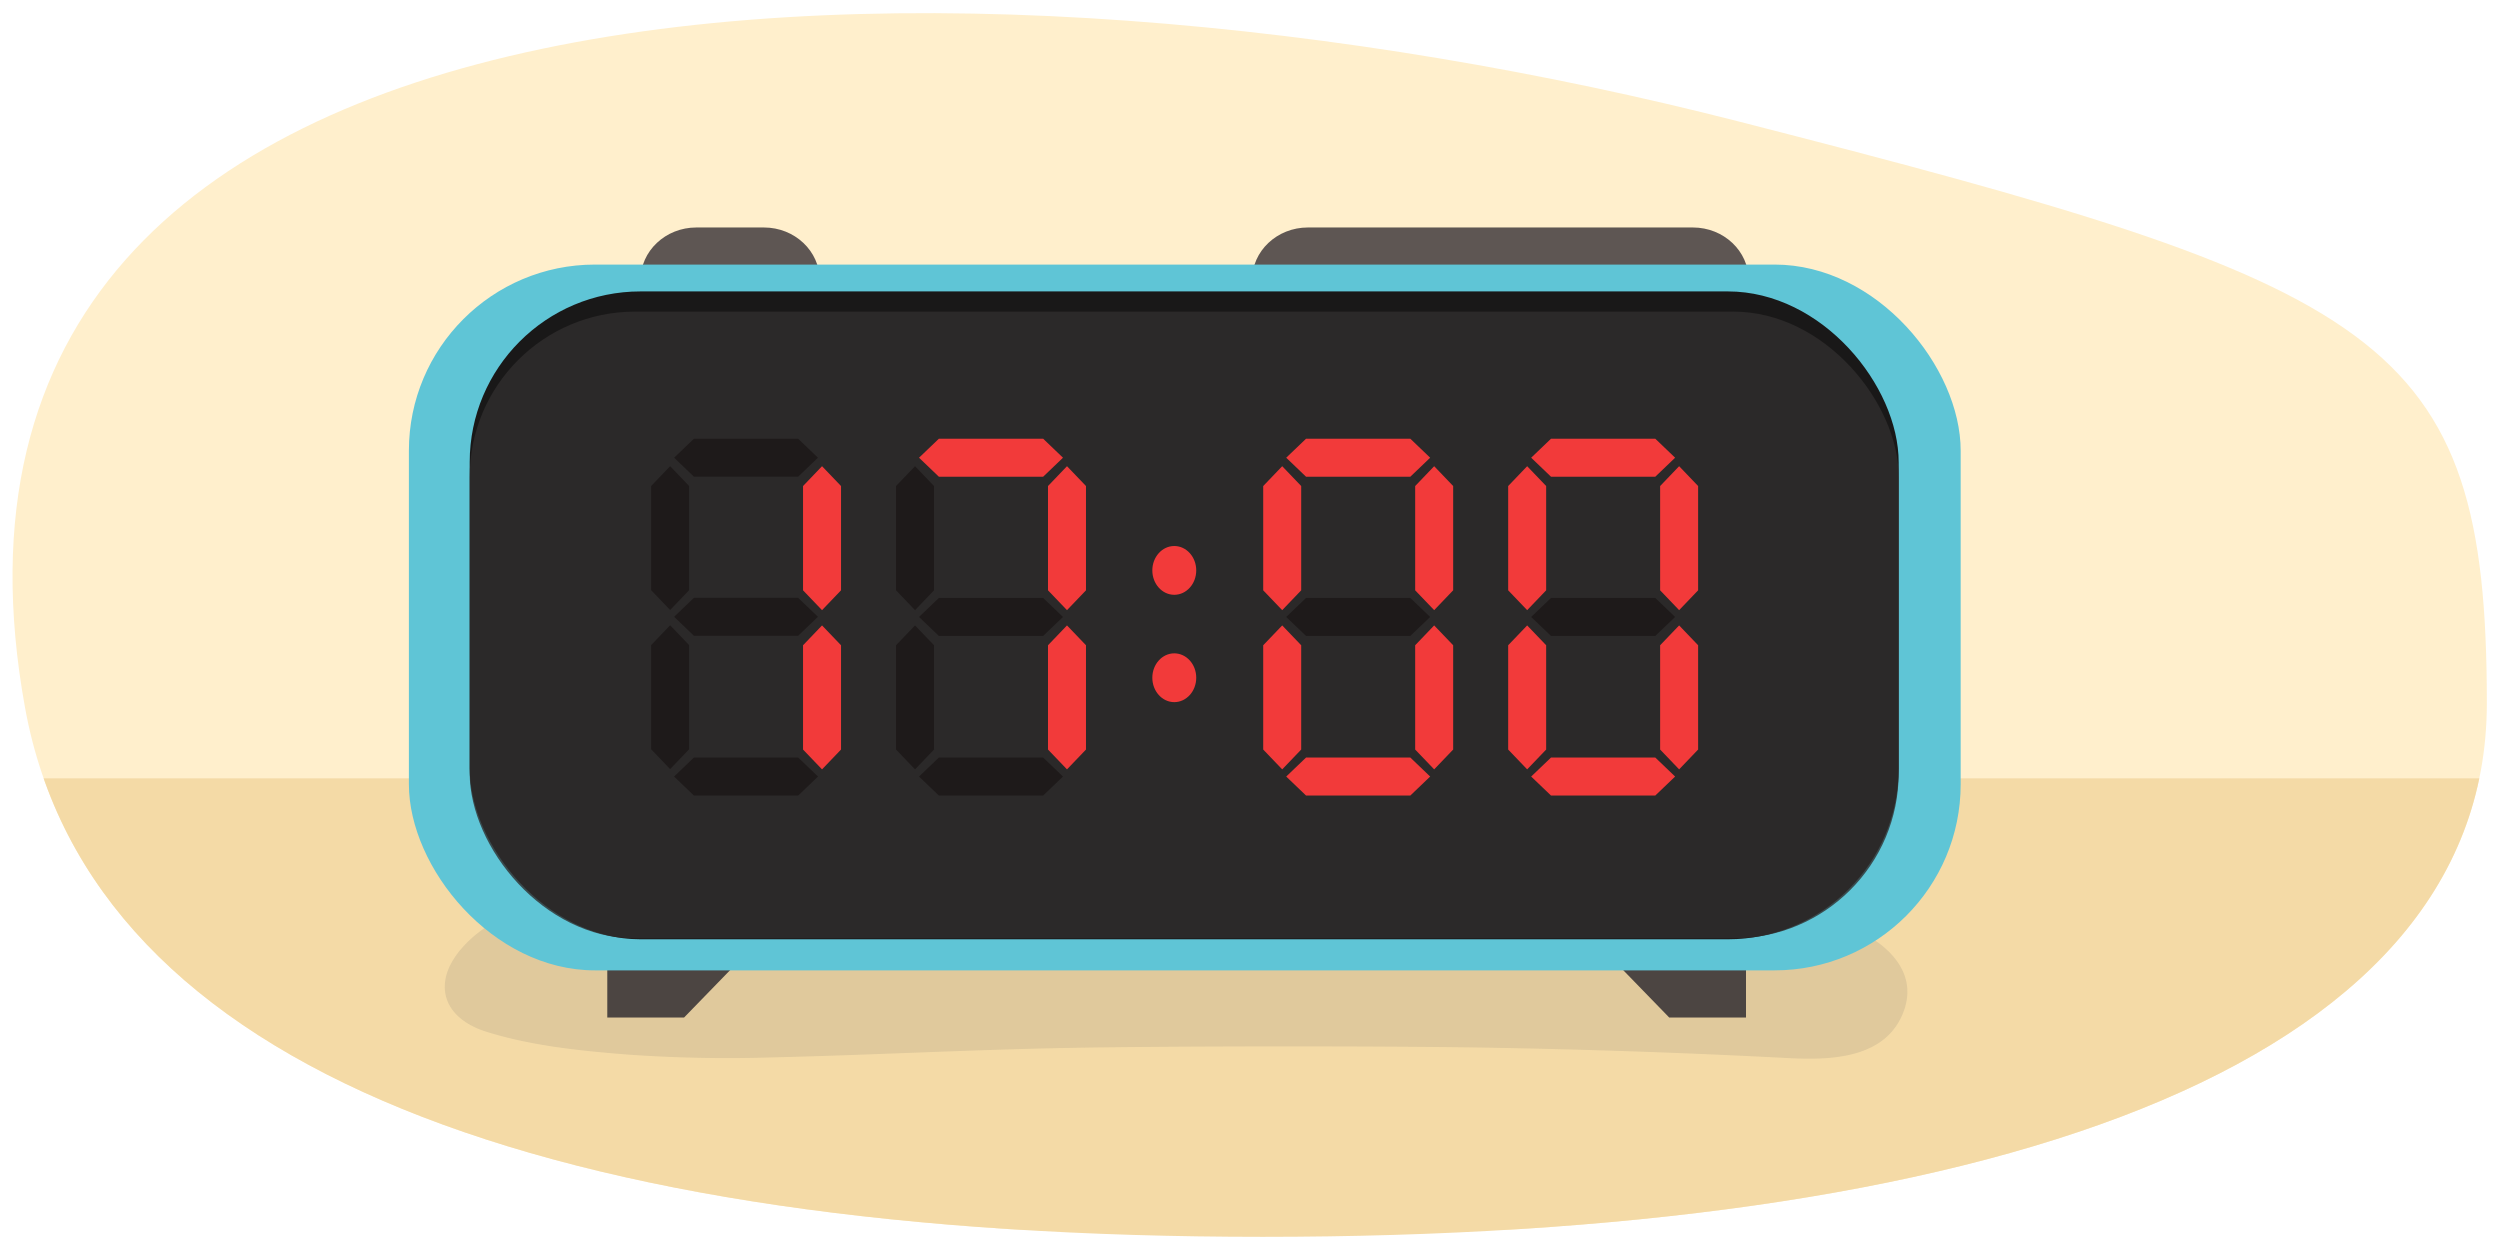
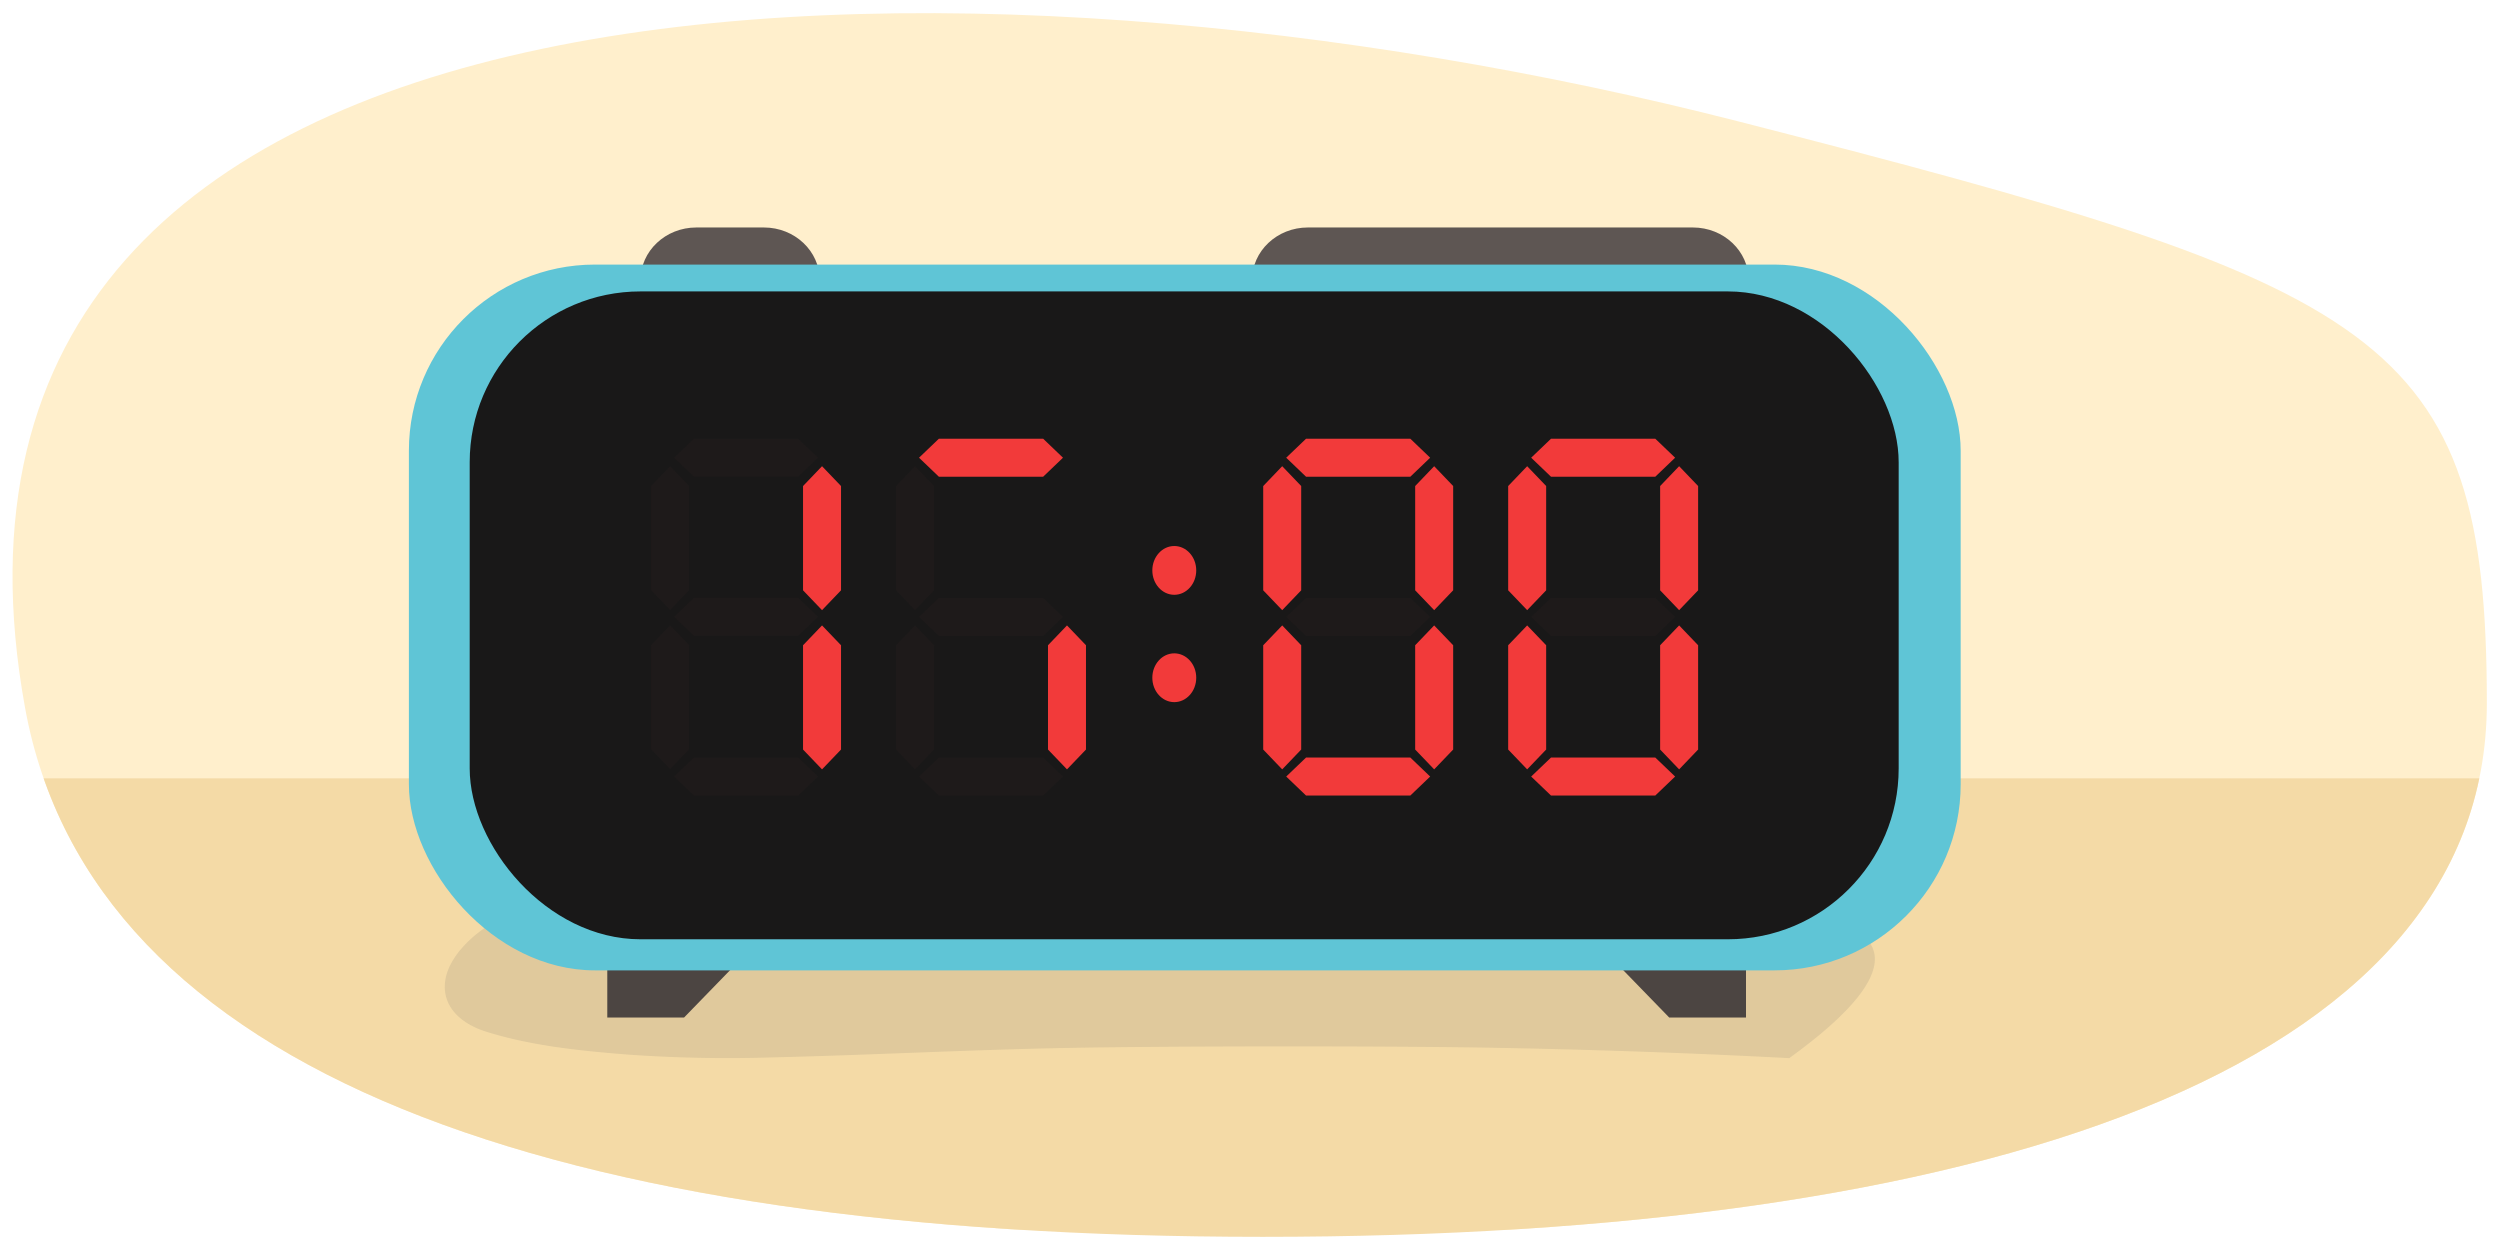
<svg xmlns="http://www.w3.org/2000/svg" width="760" height="380" viewBox="0 0 760 380">
  <defs>
    <clipPath id="a">
      <path d="M756,213.762C756,326.249,600.063,376,383.885,376S27.756,325.87,7.624,215.2C-35.469-21.7,295.854-22.661,528.316,36.866,724.551,87.117,756,101.276,756,213.762Z" fill="none" />
    </clipPath>
  </defs>
  <g clip-path="url(#a)">
    <rect x="-5.331" y="2.55" width="765.176" height="371.294" fill="#ffefcc" />
    <rect x="6.464" y="236.604" width="752.254" height="143.593" fill="#f4daa6" />
  </g>
-   <path d="M556.783,279.858c-13.318-3.682-28.122-2.708-41.83-2.874q-23.558-.285-47.117-.313-46.093-.068-92.185.637c-34.827.5-102.382,1.236-137.2,2.071q-26.627.639-53.253,1.334c-.4.01-.8.018-1.2.025-.748-2.33-2.672-4.268-6.038-4.894a40.27,40.27,0,0,0-33.886,8.759c-4.348,3.746-8.671,9.112-8.848,14.944-.224,7.377,5.8,11.946,12.483,14.056,13.689,4.32,28.79,5.861,43.089,6.984a431.931,431.931,0,0,0,44.071.856c29.892-.709,59.749-2.307,89.651-2.871,31.289-.59,95.321-.621,126.611-.1q46.427.78,92.8,3.2c13.418.7,29.874-.1,34.93-14.623C583.8,292.86,569.151,283.277,556.783,279.858Z" fill="#636363" opacity="0.14" />
+   <path d="M556.783,279.858c-13.318-3.682-28.122-2.708-41.83-2.874q-23.558-.285-47.117-.313-46.093-.068-92.185.637c-34.827.5-102.382,1.236-137.2,2.071q-26.627.639-53.253,1.334c-.4.01-.8.018-1.2.025-.748-2.33-2.672-4.268-6.038-4.894a40.27,40.27,0,0,0-33.886,8.759c-4.348,3.746-8.671,9.112-8.848,14.944-.224,7.377,5.8,11.946,12.483,14.056,13.689,4.32,28.79,5.861,43.089,6.984a431.931,431.931,0,0,0,44.071.856c29.892-.709,59.749-2.307,89.651-2.871,31.289-.59,95.321-.621,126.611-.1q46.427.78,92.8,3.2C583.8,292.86,569.151,283.277,556.783,279.858Z" fill="#636363" opacity="0.14" />
  <path d="M194.716,85.166h0c0-8.843,7.6-16.012,16.969-16.012h20.538c9.372,0,16.969,7.169,16.969,16.012Z" fill="#5e5653" />
  <polygon points="530.784 309.338 507.452 309.338 490.341 291.725 530.784 291.725 530.784 309.338" fill="#4c4542" />
  <polygon points="184.613 309.338 207.946 309.338 225.057 291.725 184.613 291.725 184.613 309.338" fill="#4c4542" />
  <path d="M443.873,85.166H380.624c0-8.843,7.6-16.012,16.969-16.012H514.632c9.372,0,16.969,7.169,16.969,16.012Z" fill="#5e5653" />
  <rect x="124.302" y="80.429" width="471.743" height="214.564" rx="56.579" fill="#5fc5d6" />
  <rect x="142.788" y="88.59" width="434.41" height="196.951" rx="51.934" fill="#191818" />
-   <rect x="142.788" y="94.733" width="434.41" height="190.546" rx="50.246" fill="#302d2d" opacity="0.8" />
  <ellipse cx="356.982" cy="173.403" rx="6.674" ry="7.416" fill="#f23a3a" />
  <ellipse cx="356.982" cy="206.033" rx="6.674" ry="7.416" fill="#f23a3a" />
  <polygon points="249.898 141.723 244.123 147.753 244.123 161.538 244.123 165.671 244.123 179.456 249.898 185.485 255.672 179.456 255.672 165.671 255.672 161.538 255.672 147.753 249.898 141.723" fill="#f23a3a" />
  <polygon points="249.898 190.128 244.123 196.157 244.123 209.942 244.123 214.075 244.123 227.86 249.898 233.889 255.672 227.86 255.672 214.075 255.672 209.942 255.672 196.157 249.898 190.128" fill="#f23a3a" />
  <polygon points="203.718 141.716 197.948 147.741 197.948 161.514 197.948 165.644 197.948 179.417 203.718 185.442 209.488 179.417 209.488 165.644 209.488 161.514 209.488 147.741 203.718 141.716" fill="#1e1a1a" />
  <polygon points="203.718 190.08 197.948 196.104 197.948 209.878 197.948 214.007 197.948 227.781 203.718 233.805 209.488 227.781 209.488 214.007 209.488 209.878 209.488 196.104 203.718 190.08" fill="#1e1a1a" />
  <polygon points="248.659 187.506 242.635 181.737 228.861 181.737 224.732 181.737 210.958 181.737 204.934 187.506 210.958 193.276 224.732 193.276 228.861 193.276 242.635 193.276 248.659 187.506" fill="#1e1a1a" />
  <polygon points="248.681 236.069 242.651 230.295 228.866 230.295 224.733 230.295 210.948 230.295 204.919 236.069 210.948 241.844 224.733 241.844 228.866 241.844 242.651 241.844 248.681 236.069" fill="#1e1a1a" />
  <polygon points="248.659 139.142 242.635 133.373 228.861 133.373 224.732 133.373 210.958 133.373 204.934 139.142 210.958 144.912 224.732 144.912 228.861 144.912 242.635 144.912 248.659 139.142" fill="#1e1a1a" />
-   <polygon points="324.366 141.723 318.591 147.753 318.591 161.538 318.591 165.671 318.591 179.456 324.366 185.485 330.14 179.456 330.14 165.671 330.14 161.538 330.14 147.753 324.366 141.723" fill="#f23a3a" />
  <polygon points="324.366 190.128 318.591 196.157 318.591 209.942 318.591 214.075 318.591 227.86 324.366 233.889 330.14 227.86 330.14 214.075 330.14 209.942 330.14 196.157 324.366 190.128" fill="#f23a3a" />
  <polygon points="278.169 141.723 272.395 147.753 272.395 161.538 272.395 165.671 272.395 179.456 278.169 185.485 283.944 179.456 283.944 165.671 283.944 161.538 283.944 147.753 278.169 141.723" fill="#1e1a1a" />
  <polygon points="278.169 190.128 272.395 196.157 272.395 209.942 272.395 214.075 272.395 227.86 278.169 233.889 283.944 227.86 283.944 214.075 283.944 209.942 283.944 196.157 278.169 190.128" fill="#1e1a1a" />
  <polygon points="323.148 187.552 317.119 181.777 303.334 181.777 299.201 181.777 285.416 181.777 279.386 187.552 285.416 193.326 299.201 193.326 303.334 193.326 317.119 193.326 323.148 187.552" fill="#1e1a1a" />
  <polygon points="323.148 236.069 317.119 230.295 303.334 230.295 299.201 230.295 285.416 230.295 279.386 236.069 285.416 241.844 299.201 241.844 303.334 241.844 317.119 241.844 323.148 236.069" fill="#1e1a1a" />
  <polygon points="323.148 139.147 317.119 133.373 303.334 133.373 299.201 133.373 285.416 133.373 279.386 139.147 285.416 144.922 299.201 144.922 303.334 144.922 317.119 144.922 323.148 139.147" fill="#f23a3a" />
  <polygon points="435.987 141.723 430.212 147.753 430.212 161.538 430.212 165.671 430.212 179.456 435.987 185.485 441.762 179.456 441.762 165.671 441.762 161.538 441.762 147.753 435.987 141.723" fill="#f23a3a" />
  <polygon points="435.987 190.128 430.212 196.157 430.212 209.942 430.212 214.075 430.212 227.86 435.987 233.889 441.762 227.86 441.762 214.075 441.762 209.942 441.762 196.157 435.987 190.128" fill="#f23a3a" />
  <polygon points="389.791 141.723 384.016 147.753 384.016 161.538 384.016 165.671 384.016 179.456 389.791 185.485 395.565 179.456 395.565 165.671 395.565 161.538 395.565 147.753 389.791 141.723" fill="#f23a3a" />
  <polygon points="389.791 190.128 384.016 196.157 384.016 209.942 384.016 214.075 384.016 227.86 389.791 233.889 395.565 227.86 395.565 214.075 395.565 209.942 395.565 196.157 389.791 190.128" fill="#f23a3a" />
  <polygon points="434.77 187.552 428.74 181.777 414.955 181.777 410.822 181.777 397.037 181.777 391.008 187.552 397.037 193.326 410.822 193.326 414.955 193.326 428.74 193.326 434.77 187.552" fill="#1e1a1a" />
  <polygon points="434.77 236.069 428.74 230.295 414.955 230.295 410.822 230.295 397.037 230.295 391.008 236.069 397.037 241.844 410.822 241.844 414.955 241.844 428.74 241.844 434.77 236.069" fill="#f23a3a" />
  <polygon points="434.77 139.147 428.74 133.373 414.955 133.373 410.822 133.373 397.037 133.373 391.008 139.147 397.037 144.922 410.822 144.922 414.955 144.922 428.74 144.922 434.77 139.147" fill="#f23a3a" />
  <polygon points="510.455 141.723 504.68 147.753 504.68 161.538 504.68 165.671 504.68 179.456 510.455 185.485 516.229 179.456 516.229 165.671 516.229 161.538 516.229 147.753 510.455 141.723" fill="#f23a3a" />
  <polygon points="510.455 190.128 504.68 196.157 504.68 209.942 504.68 214.075 504.68 227.86 510.455 233.889 516.229 227.86 516.229 214.075 516.229 209.942 516.229 196.157 510.455 190.128" fill="#f23a3a" />
  <polygon points="464.258 141.723 458.484 147.753 458.484 161.538 458.484 165.671 458.484 179.456 464.258 185.485 470.033 179.456 470.033 165.671 470.033 161.538 470.033 147.753 464.258 141.723" fill="#f23a3a" />
  <polygon points="464.258 190.128 458.484 196.157 458.484 209.942 458.484 214.075 458.484 227.86 464.258 233.889 470.033 227.86 470.033 214.075 470.033 209.942 470.033 196.157 464.258 190.128" fill="#f23a3a" />
  <polygon points="509.237 187.552 503.208 181.777 489.423 181.777 485.29 181.777 471.505 181.777 465.476 187.552 471.505 193.326 485.29 193.326 489.423 193.326 503.208 193.326 509.237 187.552" fill="#1e1a1a" />
  <polygon points="509.237 236.069 503.208 230.295 489.423 230.295 485.29 230.295 471.505 230.295 465.476 236.069 471.505 241.844 485.29 241.844 489.423 241.844 503.208 241.844 509.237 236.069" fill="#f23a3a" />
  <polygon points="509.237 139.147 503.208 133.373 489.423 133.373 485.29 133.373 471.505 133.373 465.476 139.147 471.505 144.922 485.29 144.922 489.423 144.922 503.208 144.922 509.237 139.147" fill="#f23a3a" />
</svg>